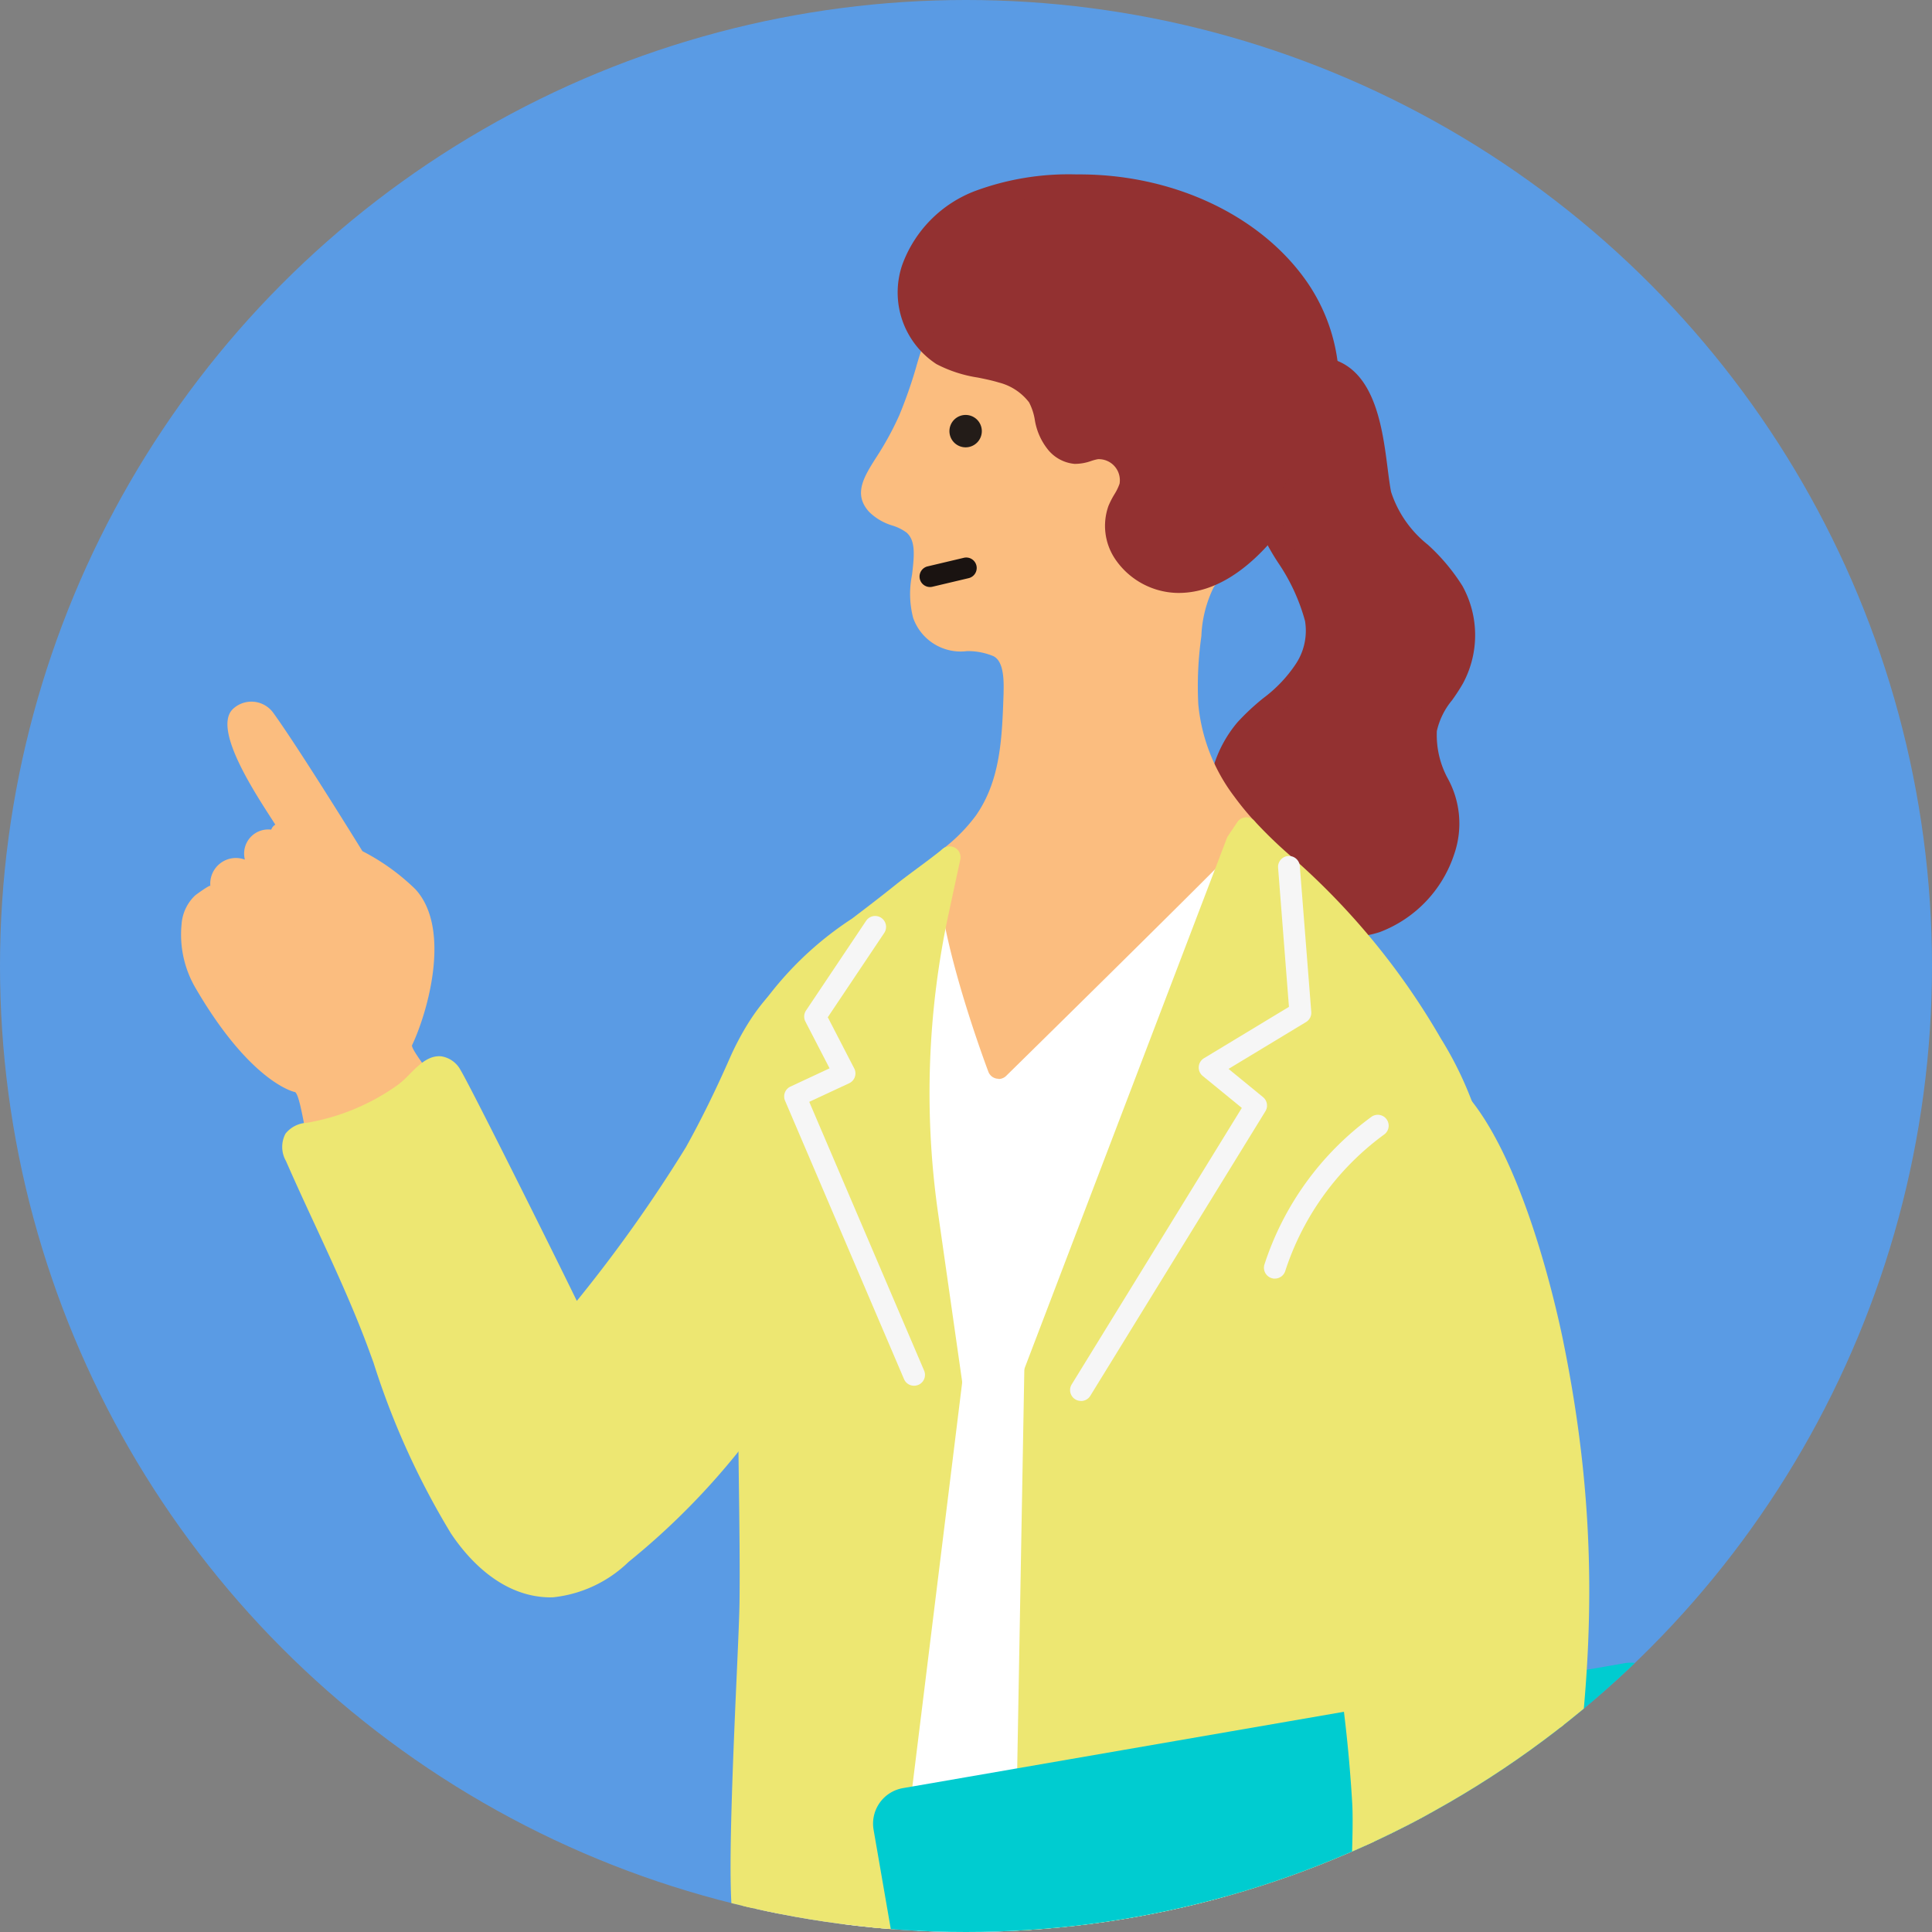
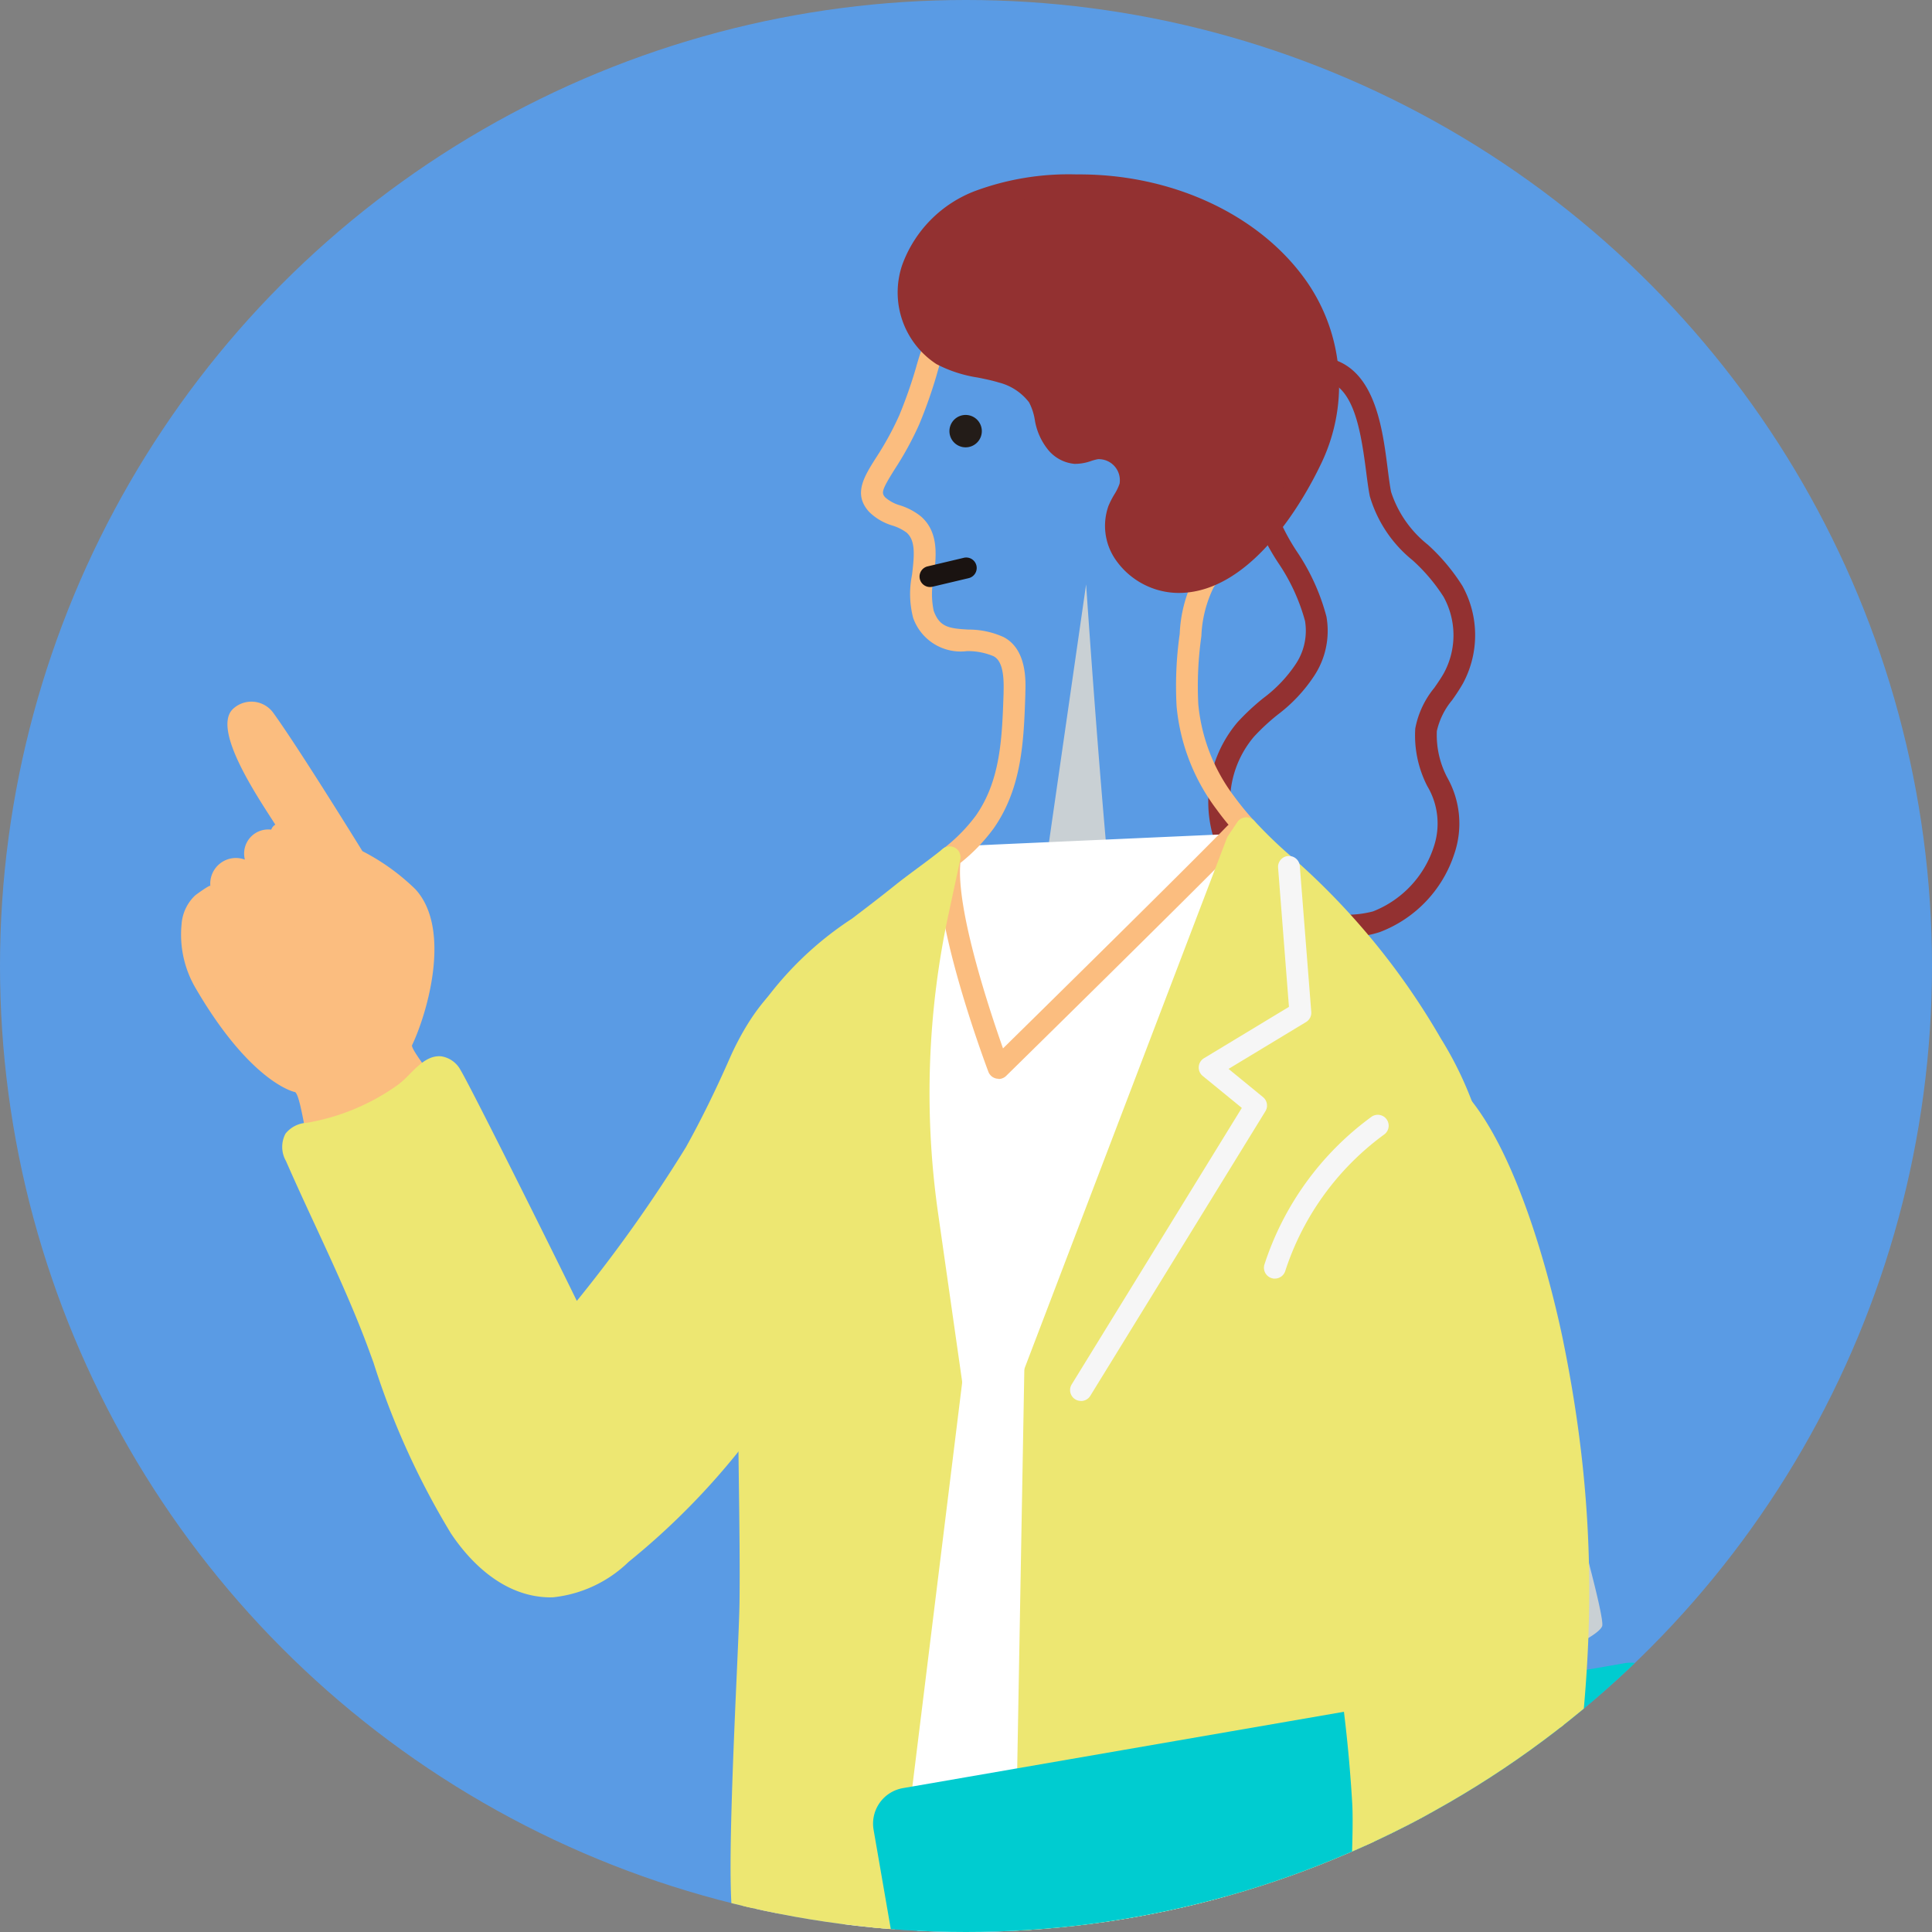
<svg xmlns="http://www.w3.org/2000/svg" width="89" height="89" viewBox="0 0 89 89">
  <rect x="0" y="0" width="89" height="89" fill="#808080" stroke="none" />
  <defs>
    <clipPath id="a">
      <circle cx="44.5" cy="44.5" r="44.5" transform="translate(-0.146 -0.416)" fill="#fff" />
    </clipPath>
    <clipPath id="b">
      <rect width="72.296" height="163.535" fill="none" />
    </clipPath>
  </defs>
  <g transform="translate(-742 -12160)">
    <circle cx="44.5" cy="44.5" r="44.5" transform="translate(742 12160)" fill="#5a9be4" />
    <g transform="translate(742.146 12160.416)" clip-path="url(#a)">
      <g transform="translate(8.2 7.619)">
        <g transform="translate(0)" clip-path="url(#b)">
          <path d="M10.017,102.1a4.057,4.057,0,0,1-4.227-1.932c-.093-.2-.334-1.978-.557-2.024-.024,0-2.037-.434-4.577-4.8A4.874,4.874,0,0,1,.02,90.4,2.016,2.016,0,0,1,.631,89.1c.054-.053.707-.52.713-.451a1.182,1.182,0,0,1,1.591-1.211,1.11,1.11,0,0,1,1.617-1.247c-.274-.59-3.354-4.672-2.138-5.72a1.244,1.244,0,0,1,1.825.2c1.205,1.665,4.111,6.378,4.111,6.378A10.06,10.06,0,0,1,10.787,88.8c1.667,1.81.582,5.643-.15,7.187-.072.153.863,1.346.954,1.487a2.877,2.877,0,0,1,.29,3.162,2.823,2.823,0,0,1-1.864,1.46" transform="translate(0 -55.874)" fill="#fbbd7f" />
          <path d="M15.612,100.936a.427.427,0,0,1-.358-.194,4.557,4.557,0,0,0-1.435-1.257.428.428,0,0,1,.362-.775,5.374,5.374,0,0,1,1.788,1.564.427.427,0,0,1-.357.661" transform="translate(-9.461 -68.781)" fill="#fbbd7f" />
          <path d="M5.889,115.4a1.43,1.43,0,0,1-.372-.049,3.485,3.485,0,0,1-1.8-1.718.428.428,0,0,1,.751-.409,2.709,2.709,0,0,0,1.266,1.3.56.56,0,0,0,.468-.076.522.522,0,0,0,.275-.535A5.091,5.091,0,0,0,5.286,112l-.074-.088a4.426,4.426,0,0,0-.9-.851.428.428,0,1,1,.424-.743,5.324,5.324,0,0,1,1.131,1.043l.074.087a5.8,5.8,0,0,1,1.372,2.261,1.367,1.367,0,0,1-.658,1.463,1.446,1.446,0,0,1-.765.224" transform="translate(-2.557 -76.863)" fill="#fbbd7f" />
          <path d="M12.779,111.074a1.174,1.174,0,0,1-.346-.042.428.428,0,0,1,.269-.812,2.16,2.16,0,0,0,.716-.105,1.235,1.235,0,0,0,.39-.862,5.767,5.767,0,0,0-1.295-1.851c-.143-.16-.277-.309-.39-.444-.033-.039-.06-.072-.081-.1s-.075-.038-.124-.066a.428.428,0,1,1,.424-.743,1.031,1.031,0,0,0,.1.055.433.433,0,0,1,.253.205,1.253,1.253,0,0,0,.078.1c.109.129.237.272.373.424a6.121,6.121,0,0,1,1.489,2.221,1.988,1.988,0,0,1-.782,1.795,2.546,2.546,0,0,1-1.077.227" transform="translate(-8.157 -73.885)" fill="#fbbd7f" />
          <path d="M19.374,105.685a25.291,25.291,0,0,0-3.876-.242,5.043,5.043,0,0,0-.979.22.921.921,0,0,0-.252,1.361,2.029,2.029,0,0,0,1.4.678,7.246,7.246,0,0,1,1.57.261c.111.042.23.107.258.221a.4.4,0,0,1-.042.239,11.769,11.769,0,0,0-.48,1.268,2.535,2.535,0,0,0,.557,2.663Z" transform="translate(-9.813 -73.502)" fill="#fbbd7f" />
          <path d="M19.537,116.408a1.9,1.9,0,0,1-.3-.024.427.427,0,1,1,.133-.845,1.118,1.118,0,0,0,.639-.089.428.428,0,1,1,.36.776,1.981,1.981,0,0,1-.83.181" transform="translate(-13.156 -80.45)" fill="#fbbd7f" />
-           <path d="M168.651,485.159a11.846,11.846,0,0,0-1.565-3.354c-1.086-1.445-2.159-2.147-3.277-2.147h-.028c-1.9.02-3.369,2.069-4.794,4.05-.244.339-.487.677-.729,1a24.938,24.938,0,0,1-6.335,5.943l-.057.037c-1.357.887-3.046,1.99-3.134,3.8a3.523,3.523,0,0,0,2.584,3.309,2.417,2.417,0,0,0,.728.1,14.762,14.762,0,0,0,4.835-1.418c5.721-2.417,10.133-5.856,11.381-7.865l.058-.093a3.8,3.8,0,0,0,.645-1.482,4.1,4.1,0,0,0-.311-1.878" transform="translate(-103.675 -334.358)" fill="#fbbd7f" />
          <path d="M59.471,493.553c-.5-1.754-1.256-2.8-2.314-3.192-1.776-.664-3.888.72-5.93,2.058-.349.228-.7.456-1.039.671a24.943,24.943,0,0,1-8.047,3.27l-.067.014c-1.585.34-3.557.763-4.289,2.419a3.524,3.524,0,0,0,1.224,4.016c.8.639,2.482.793,4.268.793.463,0,.935-.01,1.4-.025,6.207-.2,11.561-1.824,13.447-3.251l.087-.066a3.822,3.822,0,0,0,1.135-1.151,4.11,4.11,0,0,0,.383-1.864,11.817,11.817,0,0,0-.255-3.693" transform="translate(-26.172 -341.7)" fill="#fbbd7f" />
          <path d="M158.359,497.287a1.6,1.6,0,0,0-1.7.291c-1.106.87-2.125,1.8-3.31,2.576-1.32.862-2.887,1.865-2.964,3.439a3.03,3.03,0,0,0,2.234,2.806c1.226.388,4.93-1.375,6.084-1.941,3.833-1.881,7.6-3.938,10.282-7.029a2.692,2.692,0,0,0,.632-1.378,3.65,3.65,0,0,0-.29-1.647c-.428-1.253-.467-2.251-1.223-1.4a24.643,24.643,0,0,1-8.351,6.291,4.6,4.6,0,0,0-1.4-2.007" transform="translate(-104.831 -343.442)" fill="#17204b" />
          <path d="M151.881,505.8a1.872,1.872,0,0,1-.565-.075,3.523,3.523,0,0,1-2.585-3.309c.088-1.808,1.777-2.911,3.134-3.8l.057-.037a25.389,25.389,0,0,0,2.251-1.72c.337-.278.676-.557,1.023-.83a2.088,2.088,0,0,1,2.235-.343h0a4.951,4.951,0,0,1,1.454,1.789,25.158,25.158,0,0,0,7.692-5.959,1.092,1.092,0,0,1,.994-.468c.507.114.666.66.868,1.352.061.211.13.444.212.688a4.1,4.1,0,0,1,.311,1.878,3.19,3.19,0,0,1-.75,1.638c-2.831,3.261-6.873,5.4-10.439,7.15-2.77,1.359-4.746,2.044-5.892,2.044m4.745-9.3a1.348,1.348,0,0,0-.809.318c-.341.268-.673.543-1,.816a26.55,26.55,0,0,1-2.341,1.786l-.057.037c-1.227.8-2.617,1.71-2.68,3.006a2.547,2.547,0,0,0,1.884,2.3c.533.168,2.312-.246,5.712-1.914,3.478-1.706,7.415-3.788,10.123-6.907a2.175,2.175,0,0,0,.513-1.117,3.279,3.279,0,0,0-.267-1.417c-.088-.259-.161-.507-.226-.731-.045-.156-.1-.344-.152-.492a25.411,25.411,0,0,1-8.535,6.418.5.5,0,0,1-.679-.374,4.506,4.506,0,0,0-1.137-1.655.762.762,0,0,0-.345-.078" transform="translate(-103.675 -342.284)" fill="#17204b" />
          <path d="M49.111,507.4a1.6,1.6,0,0,0-1.687-.338c-1.345.415-2.63.918-4.014,1.215-1.541.331-3.365.7-4,2.145a3.03,3.03,0,0,0,1.077,3.421c1,.8,5.094.488,6.376.374,4.252-.378,8.5-.945,12.12-2.865a2.691,2.691,0,0,0,1.085-1.059,3.649,3.649,0,0,0,.322-1.641c.051-1.323.459-2.372-.108-1.994A22.337,22.337,0,0,1,49.7,509.774a4.6,4.6,0,0,0-.585-2.376" transform="translate(-27.336 -353.124)" fill="#17204b" />
          <path d="M42.542,513.72c-1.813,0-3-.216-3.534-.645a3.523,3.523,0,0,1-1.224-4.016c.732-1.655,2.7-2.079,4.289-2.419l.067-.014a25.454,25.454,0,0,0,2.718-.8c.415-.139.832-.278,1.253-.408a2.088,2.088,0,0,1,2.209.483,4.954,4.954,0,0,1,.714,2.193,22.026,22.026,0,0,0,9.8-3.019.675.675,0,0,1,.779-.073c.383.24.321.683.227,1.353a11.5,11.5,0,0,0-.118,1.151,4.107,4.107,0,0,1-.383,1.864,3.2,3.2,0,0,1-1.29,1.26c-3.813,2.025-8.354,2.571-12.311,2.922q-1.834.163-3.2.163m4.338-7.414a1.6,1.6,0,0,0-.472.075c-.415.128-.824.264-1.232.4a26.494,26.494,0,0,1-2.825.826l-.067.015c-1.433.307-3.056.656-3.581,1.843a2.548,2.548,0,0,0,.931,2.826c.436.348,2.247.6,6.018.266,3.86-.343,8.282-.871,11.929-2.809a2.185,2.185,0,0,0,.881-.858,3.307,3.307,0,0,0,.259-1.418,11.988,11.988,0,0,1,.121-1.212,23.206,23.206,0,0,1-10.306,2.858h-.005a.5.5,0,0,1-.494-.593,4.5,4.5,0,0,0-.466-1.952.913.913,0,0,0-.692-.266" transform="translate(-26.172 -351.966)" fill="#17204b" />
-           <path d="M162.289,40.948c-.423-2.022-2.1-3.549-2.594-5.653-.447-1.913-.279-5.925,2.526-5.919,2.768.006,2.694,4.042,3.048,5.825.368,1.851,2.412,2.842,3.343,4.484a4.172,4.172,0,0,1,.018,4,7.066,7.066,0,0,0-1.26,2.372c-.245,2.051,1.69,3.325.835,5.535-1.307,3.379-4.316,4.564-7.575,2.459a6.335,6.335,0,0,1-2.315-2.506,5.163,5.163,0,0,1,.751-5.506c.843-.961,2.049-1.6,2.7-2.7a3.245,3.245,0,0,0,.521-2.393" transform="translate(-110.026 -20.478)" fill="#933131" />
          <path d="M162.647,54.453a6.38,6.38,0,0,1-3.439-1.132,6.831,6.831,0,0,1-2.495-2.71,5.682,5.682,0,0,1,.826-6.055,10.749,10.749,0,0,1,1.193-1.113,6.328,6.328,0,0,0,1.454-1.515,2.771,2.771,0,0,0,.462-2.034,8.921,8.921,0,0,0-1.222-2.66,10.525,10.525,0,0,1-1.37-2.981c-.326-1.392-.383-4,.794-5.481a2.735,2.735,0,0,1,2.215-1.054h.008c2.723.006,3.119,3.1,3.38,5.148.051.4.1.785.159,1.081a5.122,5.122,0,0,0,1.688,2.428,9.076,9.076,0,0,1,1.6,1.906,4.685,4.685,0,0,1,.02,4.494,8.879,8.879,0,0,1-.5.77,3.378,3.378,0,0,0-.7,1.418,4.2,4.2,0,0,0,.485,2.151,4.312,4.312,0,0,1,.32,3.506,5.756,5.756,0,0,1-3.435,3.605,4.65,4.65,0,0,1-1.441.227m-1.582-25.729a1.718,1.718,0,0,0-1.429.674c-.9,1.129-.892,3.386-.6,4.628a9.619,9.619,0,0,0,1.255,2.7,9.811,9.811,0,0,1,1.341,2.967,3.758,3.758,0,0,1-.58,2.752,7.188,7.188,0,0,1-1.672,1.771,9.831,9.831,0,0,0-1.084,1.006,4.651,4.651,0,0,0-.676,4.957,5.826,5.826,0,0,0,2.135,2.3,4.706,4.706,0,0,0,4.025.793,4.779,4.779,0,0,0,2.809-3.012,3.358,3.358,0,0,0-.309-2.755,5.11,5.11,0,0,1-.556-2.658,4.159,4.159,0,0,1,.876-1.871c.163-.235.317-.457.444-.684a3.661,3.661,0,0,0-.016-3.511,8.212,8.212,0,0,0-1.432-1.688,5.929,5.929,0,0,1-1.966-2.946c-.066-.331-.117-.729-.171-1.15-.3-2.335-.684-4.267-2.386-4.271Z" transform="translate(-108.876 -19.322)" fill="#933131" />
-           <path d="M85.111,227.6l-1.416,57.132-.613,24.21s-.045.1,1.015.553,5.643,1.064,6.682.607,4.37-23.015,4.219-26.8-.151-6.208-.151-6.208l2.725-18.925s1.211,18.017,1.817,19.077,13.664,31.3,13.664,31.3a4.08,4.08,0,0,0,2.082.344c1.06-.151,5.9-1.968,6.208-2.725s-6.327-22.675-6.965-24.376A59.348,59.348,0,0,0,109.683,273s4.86-24.5,5.314-31.318a74.635,74.635,0,0,0-1.018-15.108Z" transform="translate(-57.914 -157.943)" fill="#c9d0d4" />
+           <path d="M85.111,227.6s-.045.1,1.015.553,5.643,1.064,6.682.607,4.37-23.015,4.219-26.8-.151-6.208-.151-6.208l2.725-18.925s1.211,18.017,1.817,19.077,13.664,31.3,13.664,31.3a4.08,4.08,0,0,0,2.082.344c1.06-.151,5.9-1.968,6.208-2.725s-6.327-22.675-6.965-24.376A59.348,59.348,0,0,0,109.683,273s4.86-24.5,5.314-31.318a74.635,74.635,0,0,0-1.018-15.108Z" transform="translate(-57.914 -157.943)" fill="#c9d0d4" />
          <path d="M88.249,309.6a20.025,20.025,0,0,1-5.506-.805c-1.074-.46-1.209-.633-1.284-.825a.516.516,0,0,1-.034-.2h0l.614-24.21,1.416-57.131a.5.5,0,0,1,.484-.49l28.868-1.019a.5.5,0,0,1,.512.414,75.789,75.789,0,0,1,1.026,15.229c-.435,6.52-4.788,28.676-5.283,31.183a57.393,57.393,0,0,1,4.632,8.706c.081.217,7.408,23.621,6.961,24.738s-5.816,2.924-6.6,3.036a4.566,4.566,0,0,1-2.372-.389.5.5,0,0,1-.242-.253c-4.513-10.45-13.171-30.43-13.638-31.249s-1.127-8.843-1.552-14.613L94.193,275.97c0,.313.012,2.666.151,6.152.083,2.09-.806,9.108-1.669,14.745-1.85,12.1-2.526,12.393-2.85,12.535a4.45,4.45,0,0,1-1.577.2m-5.814-2.06c.119.066.332.172.7.331.962.413,5.173.953,6.2.639.991-1.712,4.157-22.478,4-26.351-.15-3.752-.152-6.2-.152-6.228a.57.57,0,0,1,0-.072l2.725-18.925a.5.5,0,0,1,.5-.43h.02a.5.5,0,0,1,.482.469c.458,6.817,1.34,17.968,1.757,18.871.59,1.031,12.406,28.382,13.6,31.154a3.466,3.466,0,0,0,1.63.232c1.022-.146,5.176-1.763,5.783-2.392-.168-1.956-6.239-22.168-6.94-24.036a59.094,59.094,0,0,0-4.645-8.685.5.5,0,0,1-.071-.37c.049-.245,4.858-24.551,5.305-31.254a73.058,73.058,0,0,0-.94-14.557l-27.955.987-1.4,56.659Zm-.051.446v0m.045-.209v.015a.5.5,0,0,1-.045.194.488.488,0,0,0,.045-.209m-.5,0h0Z" transform="translate(-56.759 -156.786)" fill="#c9d0d4" />
          <path d="M45.756,131.817a6.147,6.147,0,0,0-.111-2.353,9.188,9.188,0,0,0-1.2-2.561c-.515-.825-.909-2.435-1.677-3.031s-1.072-1.158-2.029-.984c-1.41.256-2.659,2.5-3.162,3.648-.625,1.419-1.3,2.808-2.051,4.163a65.324,65.324,0,0,1-5.582,7.738c-.955-2.008-5.24-10.593-5.655-11.26-.686-1.1-1.419.277-2.17.8a10.715,10.715,0,0,1-4.408,1.84.887.887,0,0,0-.643.28.843.843,0,0,0,.065.784c1.3,2.96,2.807,5.9,3.9,8.919a37.7,37.7,0,0,0,3.652,8.151c.935,1.408,2.413,2.773,4.279,2.731a5.475,5.475,0,0,0,3.175-1.518,32.892,32.892,0,0,0,5.115-5.188,27.8,27.8,0,0,1,1.918-2.584q1.311-1.336,2.577-2.715a19.35,19.35,0,0,0,3.132-4.162,8.56,8.56,0,0,0,.874-2.7" transform="translate(-11.847 -85.64)" fill="#ede772" />
          <path d="M27.721,150.034c-2.3,0-3.873-1.845-4.61-2.956a36.128,36.128,0,0,1-3.56-7.854l-.146-.4c-.722-2-1.65-4-2.547-5.942-.447-.964-.908-1.961-1.339-2.947a1.306,1.306,0,0,1-.023-1.263,1.335,1.335,0,0,1,.987-.5,10.163,10.163,0,0,0,4.2-1.755,4.468,4.468,0,0,0,.521-.476c.437-.441.892-.892,1.477-.83a1.224,1.224,0,0,1,.887.647c.4.648,4.013,7.878,5.348,10.619a66.79,66.79,0,0,0,5.023-7.076c.692-1.242,1.356-2.59,2.03-4.122.37-.841,1.719-3.611,3.532-3.94a2.129,2.129,0,0,1,2,.717c.13.115.269.239.431.364a5.249,5.249,0,0,1,1.3,2.117,8.207,8.207,0,0,0,.5,1.046,9.745,9.745,0,0,1,1.257,2.7,6.654,6.654,0,0,1,.121,2.544h0a9,9,0,0,1-.925,2.863,19.815,19.815,0,0,1-3.209,4.274c-.837.913-1.708,1.83-2.588,2.727a9.854,9.854,0,0,0-1.135,1.486c-.231.345-.47.7-.746,1.056A33.422,33.422,0,0,1,31.3,148.4a5.871,5.871,0,0,1-3.481,1.631h-.1m-11.4-20.8c.014,0,.021.081.114.294.427.975.886,1.967,1.33,2.927.906,1.957,1.844,3.98,2.581,6.022l.146.4a35.381,35.381,0,0,0,3.451,7.639c.625.942,1.941,2.508,3.776,2.508H27.8a5.026,5.026,0,0,0,2.868-1.4,32.414,32.414,0,0,0,5.038-5.108c.254-.325.483-.666.7-1a10.809,10.809,0,0,1,1.253-1.63c.872-.889,1.735-1.8,2.565-2.7a18.985,18.985,0,0,0,3.055-4.051,7.976,7.976,0,0,0,.823-2.542,5.638,5.638,0,0,0-.1-2.161,8.817,8.817,0,0,0-1.136-2.419,8.933,8.933,0,0,1-.569-1.184,4.813,4.813,0,0,0-.99-1.717c-.18-.14-.336-.277-.48-.405-.457-.4-.646-.573-1.151-.481-.987.179-2.114,1.815-2.793,3.357-.687,1.56-1.365,2.936-2.072,4.205a52.93,52.93,0,0,1-3.354,4.937c-2.3,3.073-2.4,3.072-2.681,3.06a.5.5,0,0,1-.439-.288c-.948-1.993-5.229-10.569-5.628-11.21-.1-.153-.154-.181-.155-.181-.117.012-.459.356-.643.541a5.108,5.108,0,0,1-.656.59,11.183,11.183,0,0,1-4.622,1.926,1.187,1.187,0,0,0-.31.073h0M44.6,130.661h0Z" transform="translate(-10.69 -84.484)" fill="#ede772" />
          <path d="M115,100.309a.507.507,0,0,0-.376-.145l-13.922.622a.5.5,0,0,0-.426.276c-.222.44-5.437,10.805-6.217,13.144s-.019,31.581.071,34.906a.5.5,0,0,0,.241.415l2.927,1.788a.5.5,0,0,0,.524-.857l-.045-.028a55.345,55.345,0,0,0,5.62.916A25.788,25.788,0,0,0,106,151.5l6.9-.05a.5.5,0,0,0,.5-.485l1.749-50.279a.5.5,0,0,0-.148-.374" transform="translate(-65.322 -69.822)" fill="#fff" />
-           <path d="M122.3,36.3a13.578,13.578,0,0,1-.966-1.18,8.833,8.833,0,0,1-1.745-4.5,16.683,16.683,0,0,1,.143-3.238,5.915,5.915,0,0,1,.632-2.444,8.549,8.549,0,0,1,1.495-1.6,8.637,8.637,0,0,0,2.657-6.655c-.371-5.31-7.012-9.051-11.891-7.461a6.909,6.909,0,0,0-3.946,3.13c-.881,1.61-1.17,3.442-1.907,5.126-1.012,2.313-2.238,3.058-1.472,3.9.434.477,1.2.489,1.683.913,1.089.954.011,2.923.447,4.141.622,1.737,2.246.85,3.462,1.487.693.363.758,1.311.732,2.092-.07,2.095-.126,4.194-1.362,5.973a8.336,8.336,0,0,1-1.626,1.651l.012.044c-.372,2.735,2.24,9.649,2.24,9.649s8.707-8.549,10.893-10.8Z" transform="translate(-73.236 -6.173)" fill="#fbbd7f" />
          <path d="M109.726,46.684a.5.5,0,0,1-.47-.325c-.108-.286-2.624-6.987-2.274-9.845a.54.54,0,0,1,.176-.416,7.727,7.727,0,0,0,1.529-1.547c1.136-1.635,1.2-3.572,1.27-5.623l0-.08c.031-.931-.116-1.449-.463-1.63a3.028,3.028,0,0,0-1.226-.234,2.32,2.32,0,0,1-2.476-1.529,4.4,4.4,0,0,1-.052-1.987c.114-.941.158-1.585-.253-1.946a2.172,2.172,0,0,0-.648-.322,2.582,2.582,0,0,1-1.076-.631c-.74-.814-.248-1.6.322-2.5a14.04,14.04,0,0,0,1.062-1.937,21.181,21.181,0,0,0,.762-2.16,16.2,16.2,0,0,1,1.165-3.006A7.421,7.421,0,0,1,111.307,7.6a10.1,10.1,0,0,1,8.514,1.486,8.631,8.631,0,0,1,4.034,6.417,9.125,9.125,0,0,1-2.808,7.05c-.126.123-.257.244-.388.364a5.5,5.5,0,0,0-1.027,1.133,5.571,5.571,0,0,0-.563,2.24,16.374,16.374,0,0,0-.142,3.14,8.32,8.32,0,0,0,1.651,4.244,13.2,13.2,0,0,0,.931,1.136.5.5,0,0,1-.164.8l-.434.2c-2.271,2.331-10.748,10.656-10.834,10.74a.5.5,0,0,1-.352.144m-1.758-9.952c-.2,2.137,1.331,6.753,1.964,8.543,1.958-1.925,8.491-8.353,10.326-10.244a.5.5,0,0,1,.065-.057c-.2-.238-.385-.476-.557-.714a9.3,9.3,0,0,1-1.838-4.747,17.112,17.112,0,0,1,.144-3.336,6.33,6.33,0,0,1,.7-2.648,6.305,6.305,0,0,1,1.207-1.353c.124-.114.248-.229.368-.346a8.112,8.112,0,0,0,2.505-6.26,7.636,7.636,0,0,0-3.593-5.655,9.078,9.078,0,0,0-7.641-1.363,6.412,6.412,0,0,0-3.661,2.894,15.212,15.212,0,0,0-1.087,2.823,21.879,21.879,0,0,1-.8,2.264,14.877,14.877,0,0,1-1.132,2.07c-.6.958-.618,1.083-.429,1.291a1.763,1.763,0,0,0,.686.366,2.98,2.98,0,0,1,.955.507c.842.737.708,1.845.589,2.822a3.707,3.707,0,0,0,0,1.527c.271.755.707.813,1.589.865a3.879,3.879,0,0,1,1.633.347c1.067.558,1.019,2.008,1,2.554l0,.08c-.071,2.107-.144,4.285-1.449,6.163a8.287,8.287,0,0,1-1.544,1.608" transform="translate(-72.072 -5.024)" fill="#fbbd7f" />
          <path d="M118.4,1.659a11.791,11.791,0,0,0-4.45.712,5.3,5.3,0,0,0-3.105,3.108,3.461,3.461,0,0,0,1.338,3.978,12.551,12.551,0,0,0,2.764.8,2.953,2.953,0,0,1,1.688,1.139c.4.675.259,1.458.811,2.094a1.3,1.3,0,0,0,.879.5,4.784,4.784,0,0,0,.967-.21,1.468,1.468,0,0,1,1.567,1.768c-.111.38-.378.695-.526,1.063a2.229,2.229,0,0,0,.266,2,3.029,3.029,0,0,0,2.539,1.326c2.753-.028,4.966-3.38,6.014-5.553a7.847,7.847,0,0,0-.593-8.04c-2.249-3.189-6.364-4.7-10.159-4.682" transform="translate(-77.15 -1.157)" fill="#933131" />
          <path d="M121.945,19.28a3.553,3.553,0,0,1-2.932-1.556,2.738,2.738,0,0,1-.31-2.459,4,4,0,0,1,.27-.526,2.421,2.421,0,0,0,.239-.49.97.97,0,0,0-1-1.131,2.327,2.327,0,0,0-.307.082,2.244,2.244,0,0,1-.764.134,1.781,1.781,0,0,1-1.237-.669,2.923,2.923,0,0,1-.6-1.382,2.644,2.644,0,0,0-.261-.783,2.536,2.536,0,0,0-1.4-.916c-.3-.092-.617-.157-.951-.225a6.1,6.1,0,0,1-1.92-.624A3.94,3.94,0,0,1,109.2,4.169,5.74,5.74,0,0,1,112.593.75,12.419,12.419,0,0,1,117.232,0c4.38-.039,8.425,1.85,10.573,4.894a8.349,8.349,0,0,1,.635,8.547c-.656,1.361-3.06,5.8-6.461,5.838h-.034M118.317,12.1a1.909,1.909,0,0,1,1.416.673,1.862,1.862,0,0,1,.443,1.755,3.241,3.241,0,0,1-.334.711,3.184,3.184,0,0,0-.207.4,1.722,1.722,0,0,0,.22,1.538,2.56,2.56,0,0,0,2.113,1.1c2.242-.023,4.345-2.737,5.566-5.269a7.359,7.359,0,0,0-.551-7.532c-1.961-2.78-5.695-4.488-9.746-4.469a11.5,11.5,0,0,0-4.261.673,4.811,4.811,0,0,0-2.819,2.8,2.959,2.959,0,0,0,1.113,3.392,5.264,5.264,0,0,0,1.614.507c.342.07.7.142,1.044.249A3.426,3.426,0,0,1,115.9,9.985a3.5,3.5,0,0,1,.378,1.077,2.031,2.031,0,0,0,.381.945.821.821,0,0,0,.522.323,1.379,1.379,0,0,0,.421-.09,3.3,3.3,0,0,1,.44-.114,1.647,1.647,0,0,1,.273-.022M117.235.5h0Z" transform="translate(-75.984 0)" fill="#933131" />
          <path d="M117.577,38.068a.746.746,0,1,1,.746-.746.747.747,0,0,1-.746.746" transform="translate(-81.44 -25.496)" fill="#231c18" />
          <path d="M112.767,59.622a.482.482,0,0,1-.11-.951l1.663-.394a.482.482,0,1,1,.222.938l-1.663.394a.473.473,0,0,1-.111.013" transform="translate(-78.272 -40.615)" fill="#1a1311" />
          <path d="M137.967,100.063l-9.3,24.374-.527,29.523,3.318.033a34.494,34.494,0,0,0,14-2.655,1.725,1.725,0,0,0,.846-.65,1.791,1.791,0,0,0,.144-.875c-.022-4.376.194-20.084,1.286-24.348.507-1.983,1.461-4.128,1.552-6.18a16.741,16.741,0,0,0-2.362-9.9,32.712,32.712,0,0,0-6.718-8.2,21.439,21.439,0,0,1-1.811-1.741Z" transform="translate(-89.324 -69.317)" fill="#ede772" />
          <path d="M130.723,153.344l-.426,0-3.316-.033a.5.5,0,0,1-.5-.511l.527-29.522a.5.5,0,0,1,.033-.17l9.3-24.374a.523.523,0,0,1,.054-.1L136.82,98a.5.5,0,0,1,.787-.056,20.7,20.7,0,0,0,1.768,1.7,33.112,33.112,0,0,1,6.823,8.327,16.514,16.514,0,0,1,1.439,14.537c-.214.669-.417,1.3-.576,1.925-1.043,4.076-1.3,19.18-1.27,24.221a2.25,2.25,0,0,1-.205,1.118,2.165,2.165,0,0,1-1.075.865,34.883,34.883,0,0,1-13.789,2.7m-3.226-1.035,2.811.028a33.856,33.856,0,0,0,13.781-2.608,1.345,1.345,0,0,0,.617-.435,1.453,1.453,0,0,0,.082-.632c-.026-5.075.234-20.3,1.3-24.475.167-.651.383-1.327.592-1.981a16.471,16.471,0,0,0,.945-4.1,16.293,16.293,0,0,0-2.294-9.627,32.122,32.122,0,0,0-6.614-8.076c-.532-.46-1-.9-1.418-1.322l-.04.059-9.247,24.237Z" transform="translate(-88.168 -68.163)" fill="#ede772" />
          <path d="M85.734,122.43c-.406,1.562-.053,11.407-.118,15.793-.042,2.815-.818,14.566-.124,15.275.244.249,1.708,1.431,6.138,2.457l-.109-.725,3.351-27.175-1.1-7.7a39.8,39.8,0,0,1,.5-14.025l.529-2.453c-.73.59-1.521,1.132-2.19,1.668-3.682,2.95-4.764,2.833-6.872,6.7Z" transform="translate(-59.394 -72.406)" fill="#ede772" />
          <path d="M90.476,155.3a.5.5,0,0,1-.113-.013c-4.83-1.117-6.239-2.446-6.384-2.594-.526-.537-.56-3.137-.157-12.1.068-1.518.127-2.829.138-3.537.022-1.519-.005-3.681-.035-5.97-.068-5.351-.094-8.933.168-9.942a.5.5,0,1,1,.972.253c-.247.953-.188,5.587-.136,9.676.029,2.3.057,4.464.034,6-.011.723-.07,2.041-.139,3.567-.153,3.408-.47,10.461-.1,11.376.2.177,1.455,1.18,5.142,2.117a.488.488,0,0,1,0-.123L93.211,126.9l-1.091-7.638a40.2,40.2,0,0,1,.5-14.2l.241-1.119-.1.072c-.348.257-.687.509-1,.759-.757.606-1.418,1.11-2.01,1.56a14.584,14.584,0,0,0-5.069,5.6.5.5,0,0,1-.882-.481,15.545,15.545,0,0,1,5.343-5.919c.586-.446,1.241-.944,1.991-1.545.322-.258.672-.517,1.03-.783.385-.285.78-.578,1.158-.884a.5.5,0,0,1,.807.5l-.529,2.453a39.191,39.191,0,0,0-.489,13.849l1.1,7.7a.525.525,0,0,1,0,.133l-3.342,27.107.1.657a.5.5,0,0,1-.5.577" transform="translate(-58.24 -71.251)" fill="#ede772" />
          <path d="M135.686,128.749a.5.5,0,0,1-.427-.765l7.835-12.734-1.8-1.471a.5.5,0,0,1,.058-.818l3.913-2.366-.5-6.409a.5.5,0,0,1,1-.078l.528,6.718a.5.5,0,0,1-.241.469l-3.569,2.158,1.587,1.3a.5.5,0,0,1,.11.652l-8.066,13.108a.5.5,0,0,1-.428.239" transform="translate(-94.234 -72.248)" fill="#f6f6f6" />
-           <path d="M97.682,134.417a.5.5,0,0,1-.462-.305L91.74,121.288a.5.5,0,0,1,.25-.653l1.8-.84-1.113-2.154a.5.5,0,0,1,.029-.51L95.473,113a.5.5,0,1,1,.835.559l-2.6,3.883,1.217,2.355a.5.5,0,0,1-.234.686l-1.837.856,5.29,12.377a.5.5,0,0,1-.462.7" transform="translate(-63.921 -78.616)" fill="#f6f6f6" />
          <path d="M3.892,30.027.025,7.7A1.66,1.66,0,0,1,1.378,5.777L34.616.023a1.66,1.66,0,0,1,1.917,1.354L40.4,23.711a1.667,1.667,0,0,1-1.353,1.922L5.809,31.381a1.548,1.548,0,0,1-.284.027A1.661,1.661,0,0,1,3.892,30.027Z" transform="translate(31.873 68.56)" fill="#00ccd0" stroke="rgba(0,0,0,0)" stroke-miterlimit="10" stroke-width="1" />
          <path d="M181.552,284.359a8.188,8.188,0,0,1-3.114-.605.5.5,0,1,1,.384-.928,7.3,7.3,0,0,0,5.617-.063.5.5,0,0,1,.4.92,8.217,8.217,0,0,1-3.29.677" transform="translate(-124.169 -197.078)" fill="#1a1311" />
          <path d="M176.064,277.679a16.36,16.36,0,0,1-.293-4.346,3.433,3.433,0,0,0-1.344-3.353,6.469,6.469,0,0,0-3.193-.951,2.94,2.94,0,0,0-.332.034,2.338,2.338,0,0,0-1.438.76c-1.109,1.322-1.045,3.508-1.812,5.034a19.9,19.9,0,0,0-2.266,5.212c-.315,1.724-.29,2.315-.759,4.788-.1.552-.488,1.518-.2,2a.923.923,0,0,0,1.185.256,2.153,2.153,0,0,0,.871-1,6.438,6.438,0,0,0,.684-2.39c.227.966.257,2.946,1.444,3.287a1.208,1.208,0,0,0,1.179-.316c.1-.1.225-.239.359-.186a.386.386,0,0,1,.128.109.992.992,0,0,0,1.3.1c.213-.171.38-.446.652-.466a1.166,1.166,0,0,1,.392.085,1.3,1.3,0,0,0,1.3-.383,2.45,2.45,0,0,1,.324-.366,1.6,1.6,0,0,1,.45-.2c1.262-.443,1.27-2.069,1.384-3.167a21.24,21.24,0,0,0-.024-4.542" transform="translate(-114.545 -187.531)" fill="#fbbd7f" />
          <path d="M177.152,275.5h0l.5.055Z" transform="translate(-123.488 -192.045)" fill="#fbbd7f" />
          <path d="M165.836,144.118c-.673,4.288.855,8.569,1.964,12.761a67.923,67.923,0,0,1,2.135,13.376q.2,3.389.063,6.787c-.04.981-.763,3.575.341,4.088a8.187,8.187,0,0,0,3.873.437,4.171,4.171,0,0,0,1.157-.165c.955-.325,1.232-1.329,1.492-2.2a56.471,56.471,0,0,0,1.489-6.672c1.42-8.309,1.7-15.474.007-23.724-.657-3.2-2.787-12.8-6.832-12.165-3.34.525-5.184,4.261-5.688,7.475" transform="translate(-115.485 -95.23)" fill="#ede772" />
          <path d="M173.6,182.2a12.046,12.046,0,0,1-4.381-.843.5.5,0,0,1-.314-.5c.006-.082.6-8.223.473-10.423a67.505,67.505,0,0,0-2.12-13.278c-.168-.633-.345-1.268-.522-1.905-.407-1.458-.827-2.965-1.134-4.467a.5.5,0,0,1,.984-.2c.3,1.467.716,2.957,1.118,4.4.179.641.357,1.281.526,1.918a68.55,68.55,0,0,1,2.151,13.476c.118,2.015-.329,8.528-.447,10.182a10.144,10.144,0,0,0,5.636.413l.526-.122c.082-.243.173-.484.263-.725.125-.334.243-.649.336-.96a54.964,54.964,0,0,0,1.476-6.613c1.52-8.9,1.5-15.661-.08-23.339-.706-3.437-2.542-9.723-4.945-11.48a.5.5,0,0,1,.593-.811c3.194,2.336,5,10.48,5.335,12.089,1.6,7.809,1.629,14.678.086,23.71a55.94,55.94,0,0,1-1.5,6.731c-.1.344-.232.69-.357,1.025-.117.313-.236.627-.333.944a.5.5,0,0,1-.366.343l-.793.184a9.016,9.016,0,0,1-2.207.256" transform="translate(-115.431 -95.375)" fill="#ede772" />
          <path d="M165.162,150.554a.5.5,0,0,1-.154-.025.5.5,0,0,1-.324-.632,13.634,13.634,0,0,1,4.924-6.795.5.5,0,0,1,.59.812,12.62,12.62,0,0,0-4.558,6.29.5.5,0,0,1-.478.348" transform="translate(-114.78 -99.687)" fill="#f6f6f6" />
-           <path d="M62.954,509.417a2.336,2.336,0,0,0-.085-.305c-.352-1.012-1.1-3.259-2.588-2.739-.484.169-1.347.28-1.389.946a1.684,1.684,0,0,0,.164.713q.524,1.325,1.154,2.6a.885.885,0,0,0,.169.259c.447.425,1.373.12,1.845-.1a1.139,1.139,0,0,0,.729-1.381m-1.565-.162a.218.218,0,0,1-.164.135.237.237,0,0,1-.175-.078,1.082,1.082,0,0,1-.223-.376l-.185-.44c-.076-.181-.17-.616.167-.6.231.009.39.538.472.7a.786.786,0,0,1,.109.659" transform="translate(-41.051 -352.927)" fill="#b2b2b1" />
          <path d="M59.86,510.454a1.383,1.383,0,0,1-.982-.351,1.359,1.359,0,0,1-.274-.4c-.424-.86-.818-1.749-1.17-2.641a2.163,2.163,0,0,1-.2-.929c.057-.9.941-1.158,1.468-1.31.092-.027.179-.052.257-.078a1.664,1.664,0,0,1,1.317.062c1.052.509,1.577,2.023,1.891,2.928l.02.058a2.863,2.863,0,0,1,.1.371,1.637,1.637,0,0,1-1.012,1.936,3.638,3.638,0,0,1-1.419.357m-.305-4.813a.8.8,0,0,0-.264.049c-.093.033-.2.063-.31.1-.4.116-.733.226-.744.408a1.3,1.3,0,0,0,.131.5c.343.868.725,1.732,1.138,2.568a.805.805,0,0,0,.066.119c.158.15.725.066,1.287-.192a.65.65,0,0,0,.447-.826h0a1.708,1.708,0,0,0-.067-.238l-.02-.06c-.228-.657-.7-2.025-1.38-2.353a.641.641,0,0,0-.284-.067m.678,2.457h0Z" transform="translate(-39.895 -351.77)" fill="#b2b2b1" />
          <path d="M171.75,507.1a2.349,2.349,0,0,0-.214-.234c-.772-.743-2.455-2.409-3.547-1.271-.355.37-1.075.859-.811,1.472a1.694,1.694,0,0,0,.47.562q1.067.945,2.208,1.8a.886.886,0,0,0,.268.155c.591.176,1.279-.515,1.6-.922a1.139,1.139,0,0,0,.025-1.562m-1.469.564a.218.218,0,0,1-.085.195.235.235,0,0,1-.191.01,1.088,1.088,0,0,1-.369-.235l-.364-.308c-.15-.127-.43-.472-.124-.613.21-.1.591.3.739.413.185.138.388.308.4.539" transform="translate(-116.496 -352.169)" fill="#b2b2b1" />
          <path d="M169.159,508.959a1.2,1.2,0,0,1-.343-.05,1.34,1.34,0,0,1-.426-.234c-.766-.574-1.519-1.189-2.24-1.826a2.14,2.14,0,0,1-.6-.74c-.358-.83.315-1.457.717-1.832.069-.065.136-.127.193-.186a1.665,1.665,0,0,1,1.2-.54h.035c1.157,0,2.295,1.1,2.977,1.756l.044.042a2.8,2.8,0,0,1,.259.284,1.637,1.637,0,0,1-.025,2.185,2.689,2.689,0,0,1-1.8,1.141m-1.459-4.4h-.016a.677.677,0,0,0-.5.232c-.068.071-.148.146-.233.225-.3.284-.551.533-.479.7a1.31,1.31,0,0,0,.341.385c.7.619,1.432,1.217,2.176,1.775a.857.857,0,0,0,.112.076c.208.063.677-.267,1.062-.753a.65.65,0,0,0,.025-.938h0a1.8,1.8,0,0,0-.167-.182l-.045-.043c-.5-.48-1.529-1.474-2.279-1.474" transform="translate(-115.333 -351.014)" fill="#b2b2b1" />
        </g>
      </g>
    </g>
  </g>
</svg>